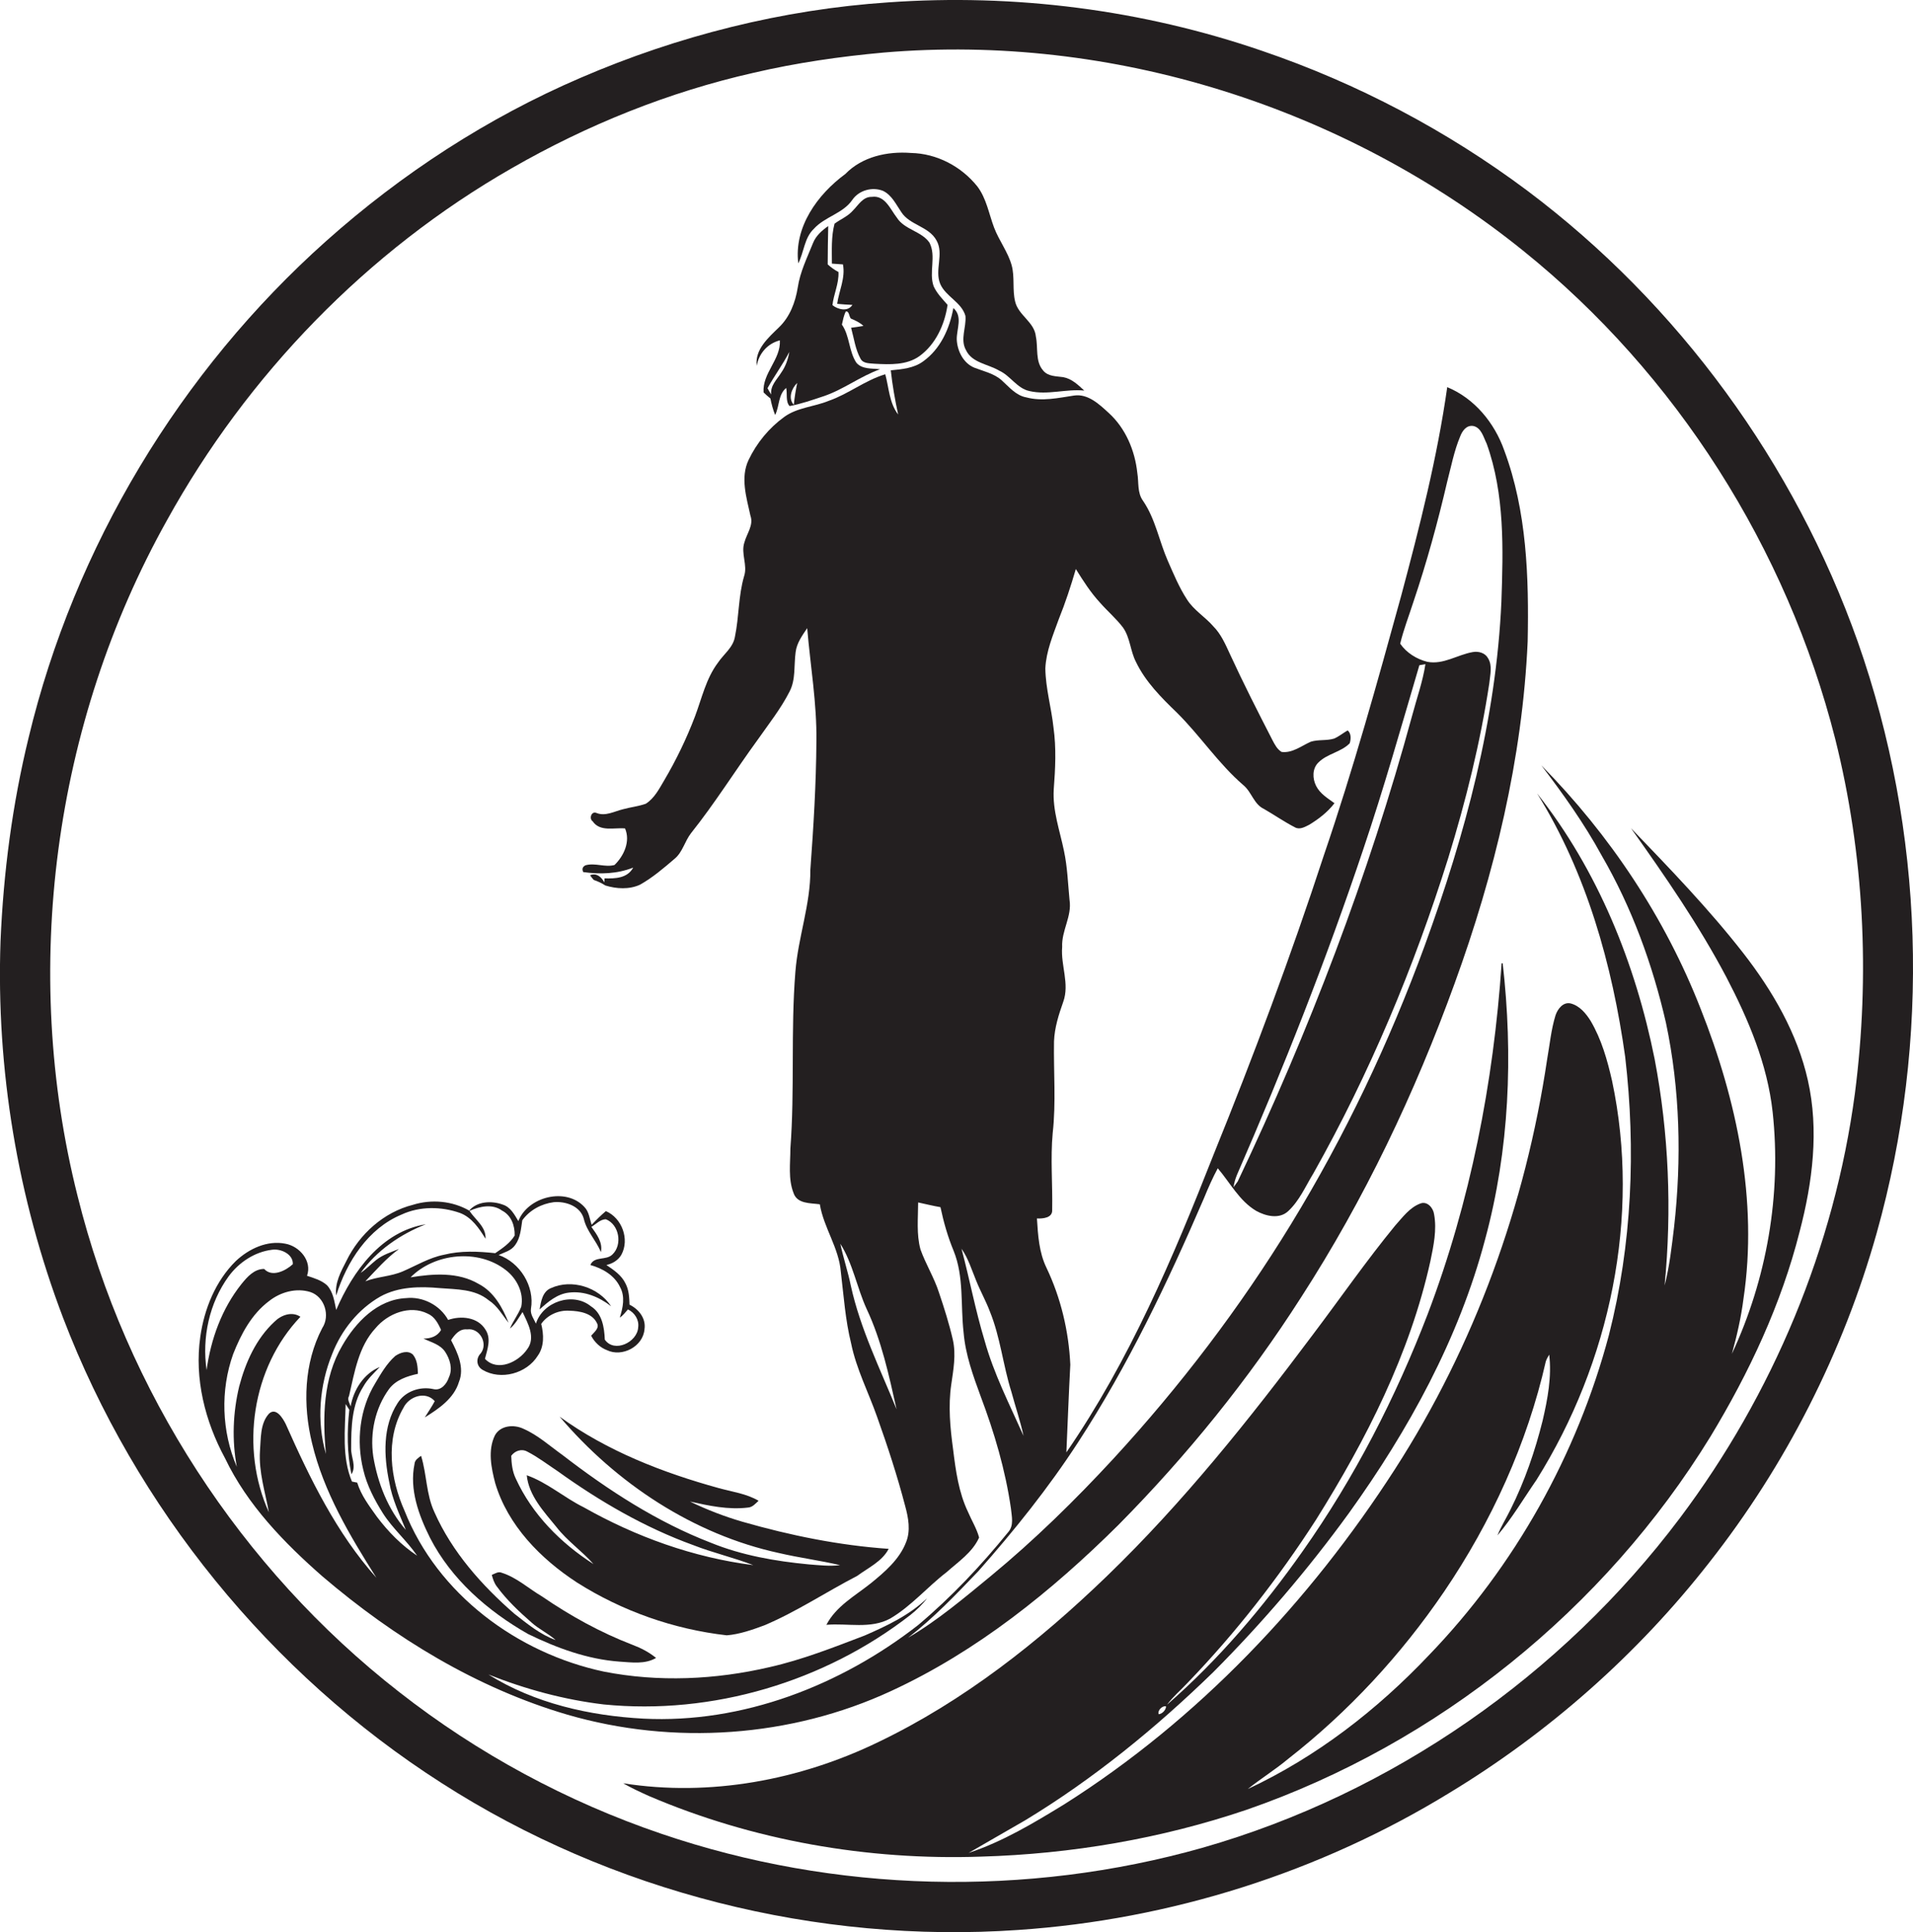
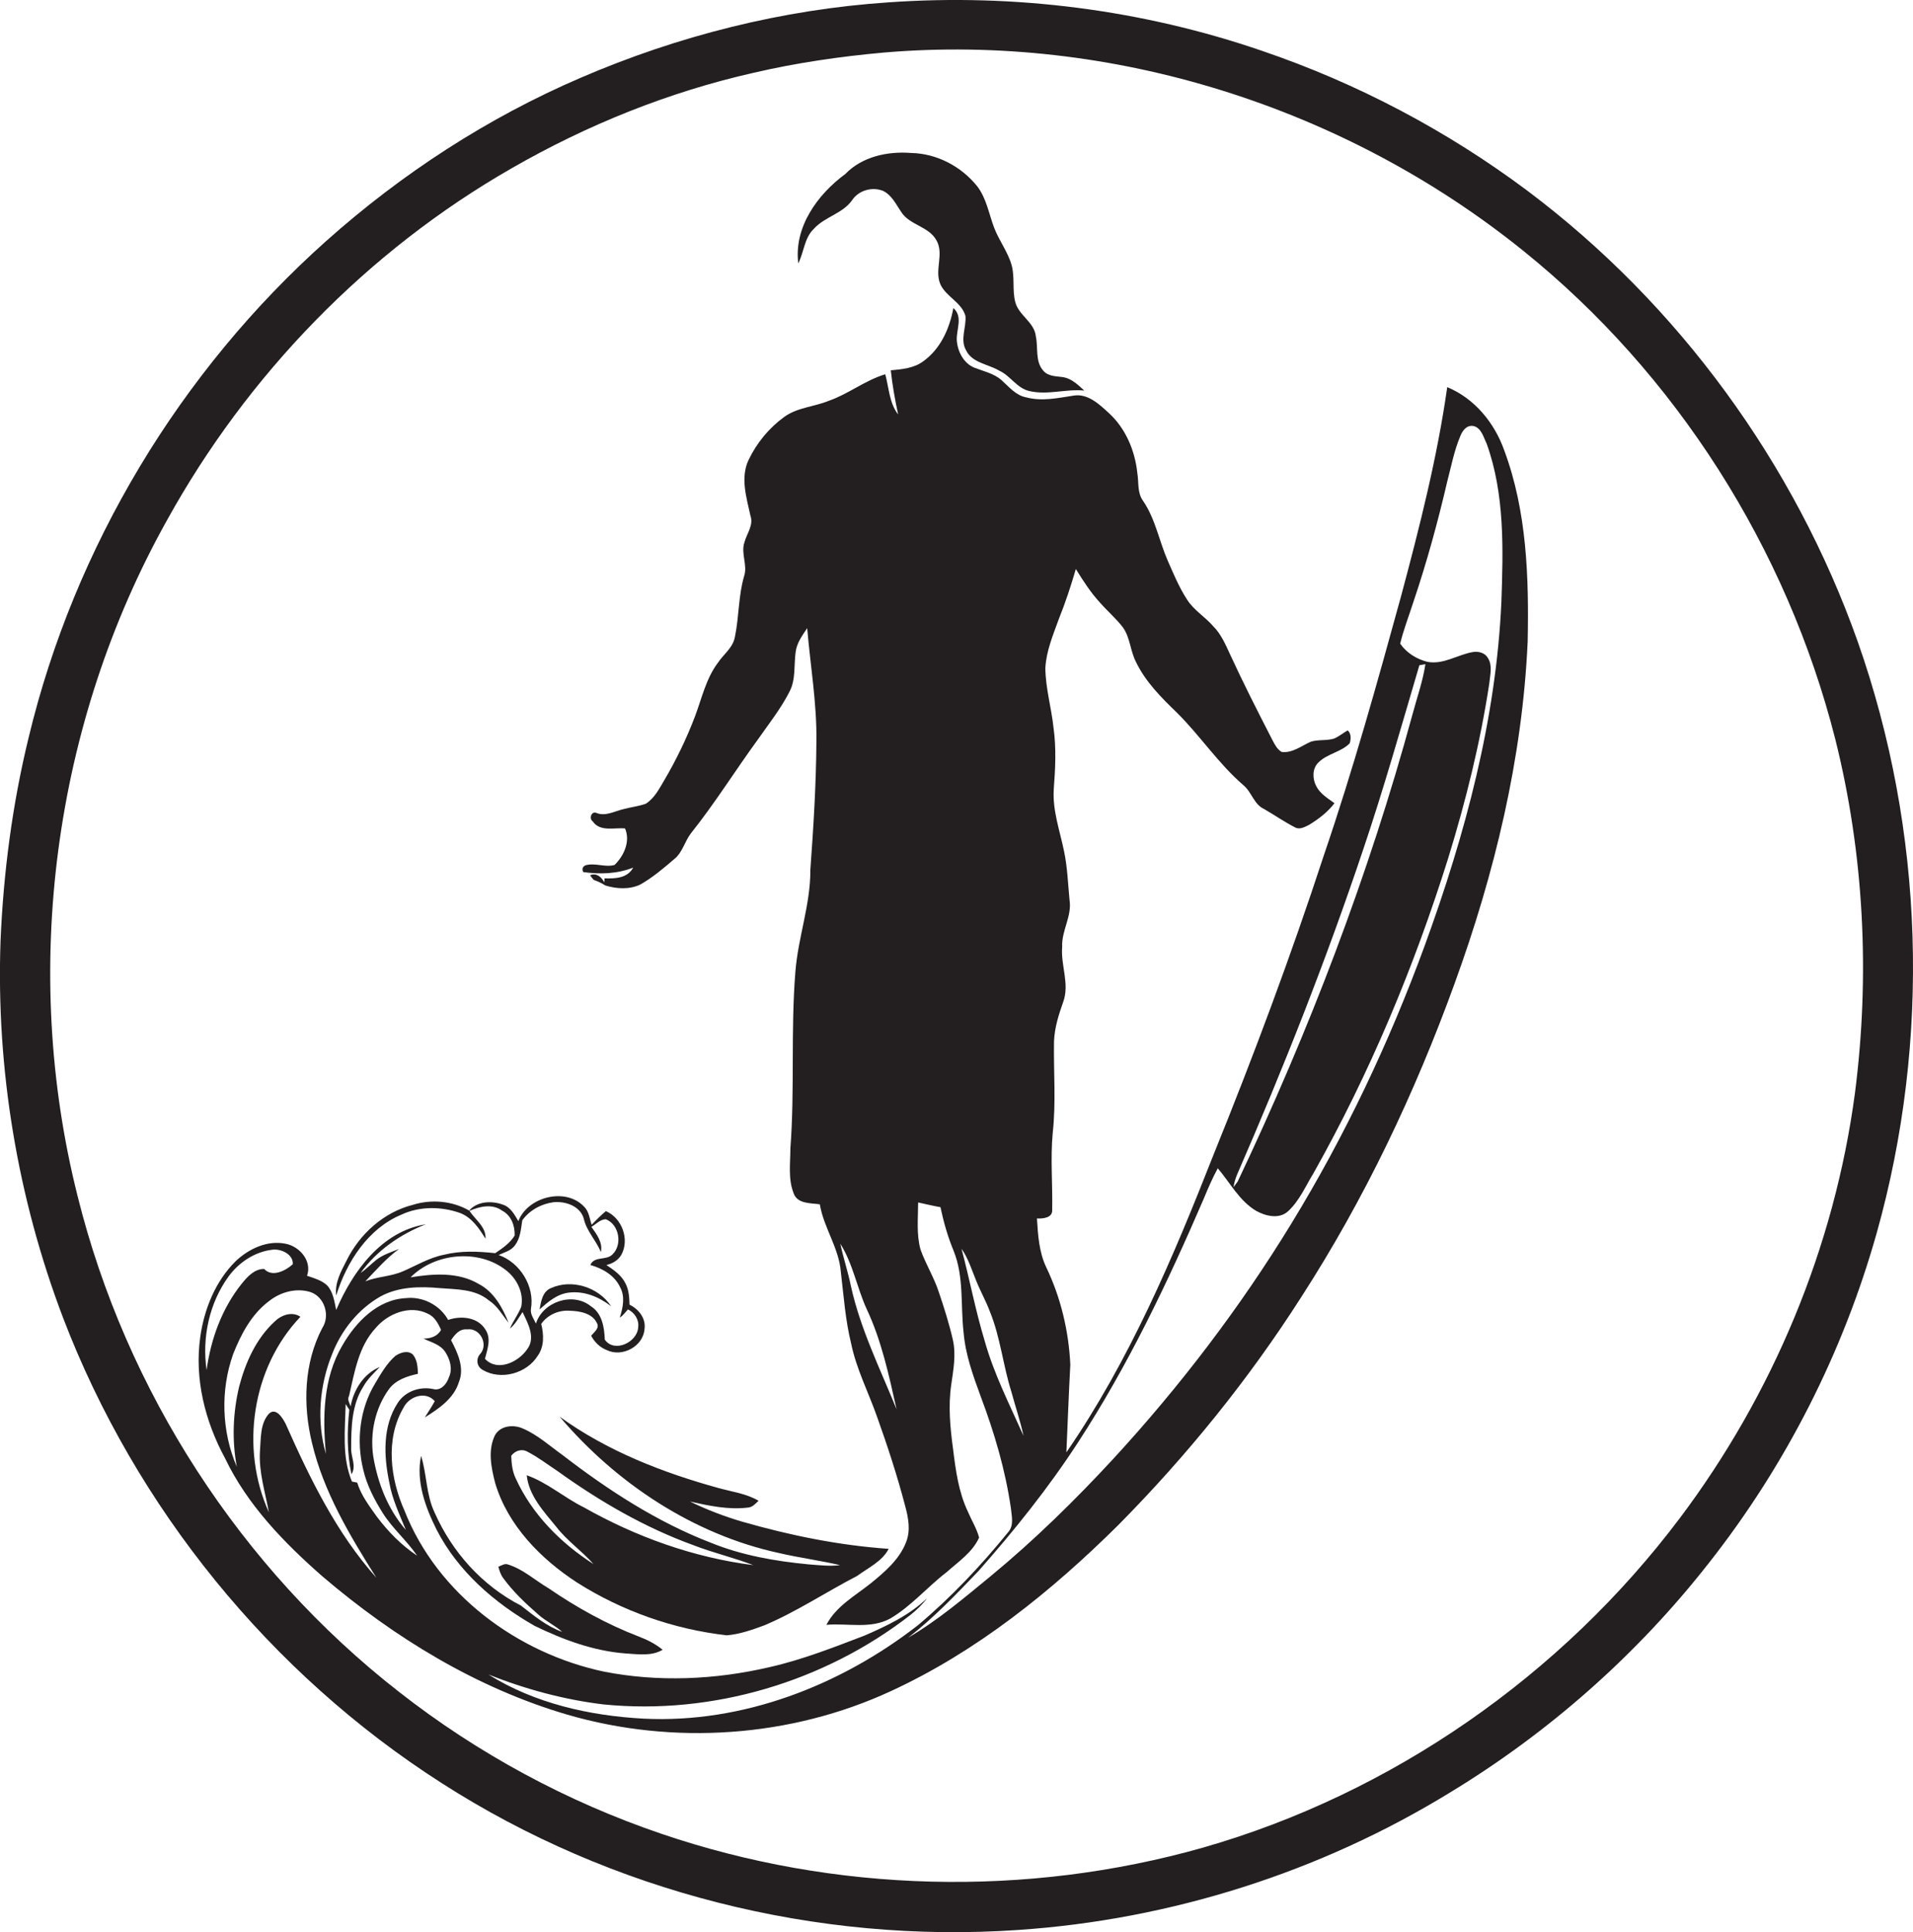
<svg xmlns="http://www.w3.org/2000/svg" version="1.1" id="Layer_1" x="0px" y="0px" viewBox="0 0 727.8 735.1" enable-background="new 0 0 727.8 735.1" xml:space="preserve">
  <g>
    <path fill="#231F20" d="M706.8,244.2c-24-67.8-68.2-128.5-125.8-171.7c-30.5-22.8-64.6-40.8-100.7-53.1C434.7,3.7,386-2.5,338,0.9   C297.7,3.6,258,13.6,220.9,29.6c-35.4,15.2-68.1,36.5-96.8,62.1C68.5,141.3,28.3,208.1,10.9,280.6C4.7,306,1.3,332,0.2,358.1   c-1.7,48.7,6.5,97.8,23.8,143.3c27.6,72.2,78.8,135.3,144,177c64.6,41.5,142.8,61.2,219.4,55.9c57.8-3.9,114.7-21.9,164.1-52.2   c37.8-22.9,71.5-52.7,98.7-87.5c29.2-37.1,51-80,63.8-125.5C734.6,395.7,732.1,316.1,706.8,244.2z M705.7,416   c-7.8,58.5-31.2,114.5-66.6,161.6c-45,59.8-109.5,104.8-181.5,125.4c-67.1,19-140,17.2-206-5.3c-35.9-12.2-69.8-30.5-99.7-53.9   c-60.3-47-104-114.6-122.4-188.8c-21.6-85.8-9.2-179.7,34-257c30.6-55.4,76.2-102.5,131.2-134c28.7-16.5,59.7-29,92-36.3   c16.3-3.8,32.9-6.2,49.5-7.7c86.8-7.4,175.6,20.8,243.3,75.4c58.3,46.9,100.3,113.3,118.7,185.7C709.2,325,711.5,371.1,705.7,416z" />
    <path fill="#231F20" d="M309.6,87.1c4.2-4.7,11.1-5.8,14.7-11.1c2.5-3.6,7.5-5,11.6-3.4c3.4,1.6,5,5.2,7,8.1   c3.2,5,10.5,5.4,13.4,10.8c2.9,5.1-0.8,11.2,1.4,16.5c2.1,4.9,8.1,6.9,9.6,12.2c0.4,4.3-2.1,8.9,0.2,13c2.3,4.9,8.4,5.3,12.6,7.8   c4.3,1.9,6.8,6.8,11.6,7.8c6.9,1.6,13.9-0.9,20.8-0.2c-2.3-2.1-4.7-4.5-8-5.1c-2.7-0.4-5.8-0.2-7.7-2.6c-3-3.5-1.8-8.5-2.7-12.8   c-0.5-5.6-6.7-8.1-7.9-13.4c-1.1-4.5-0.1-9.2-1.3-13.7c-1.4-5.1-4.8-9.4-6.7-14.4c-2-5.3-2.9-11.1-6.4-15.7   c-6.1-7.6-15.4-12.5-25.2-12.7c-9-0.7-18.6,1.4-25,8c-10.6,7.8-19.6,20.2-17.9,34C305.9,95.9,306,90.5,309.6,87.1z" />
-     <path fill="#231F20" d="M296.7,129.5c0.4,7.3-6.7,12.4-6.2,19.8c0.8,0.8,1.7,1.6,2.6,2.3c0.4,2.1,1,4.3,1.8,6.3   c1.7-3.4,1.1-7.7,4.2-10.3c0.5,2.1-0.3,5.2,1.3,6.9c4.3-0.8,8.6-2.3,12.8-3.7c7.6-2.5,14-7.6,21.6-10.3c-3-0.4-6.8,0.1-9-2.5   c-2.9-4.4-2.5-10.2-5.5-14.5c0.4-1.7,0.7-3.5,1.5-5c1.3-0.2,1.2,1.9,1.9,2.7c1.7,0.7,3.4,1.5,4.8,2.8c-1.6,0.3-3.2,0.5-4.7,0.7   c1.1,4,1.6,8.2,3.6,11.8c1,1.9,3.5,1.7,5.4,1.9c5.7,0.3,12.1,0.6,17-2.9c6.2-4.5,9.6-12,10.7-19.5c-1.9-2.2-4.1-4.4-5.3-7.1   c-1.9-5.3,1.1-11.4-1.6-16.6c-3.1-4.4-9.5-4.9-12.4-9.5c-2.5-3.2-4.5-8.6-9.5-7.9c-3.4-0.1-5.1,3.1-7.2,5.2c-1.9,2.2-4.7,3.3-7,5   c-1.3,4.9-1,10.1-1,15.2c1.4,0.1,2.8,0.2,4.2,0.3c1,5.2-1.5,10-2.2,15c1.9,0.2,3.8,0.3,5.8,0.4c-1.7,2.7-5.5,1.8-7.6,0.1   c0.5-4.3,2.5-8.2,2.3-12.6c-1.5-0.8-2.9-1.8-4.1-2.9c0-4.9,0.1-9.7,0.2-14.6c-2.4,1.7-4.7,3.7-5.8,6.5c-2.2,5.5-4.9,10.9-5.8,16.9   c-0.9,5.6-3,11.2-7.2,15.2c-4,3.9-9.2,8.4-8.4,14.6C288.7,134.5,292,130.7,296.7,129.5z M303.3,145.7c-0.6,2.8-1,5.5-1.3,8.3   C299.7,151.6,301.2,147.7,303.3,145.7z M297.2,141.8c-1.6,2.6-4.2,4.9-3.8,8.3c-0.5-0.8-1-1.6-1.4-2.4c2.6-4.7,5.8-9,8.3-13.8   C299.8,136.7,298.9,139.4,297.2,141.8z" />
    <path fill="#231F20" d="M339,643.4c32.7-15.1,61.1-38,86.5-63.2c26.1-26.4,49.5-55.3,69.5-86.6c24.1-37.3,43.3-77.7,58.4-119.4   c15.2-41.8,25.8-85.6,27.8-130.1c0.5-24.4-0.3-49.6-8.9-72.7c-3.7-10.5-11.3-19.8-21.7-24.1c-3.8,26.8-10.5,53.1-17.5,79.3   c-9.1,33.1-18.3,66.2-29.4,98.7c-12.6,38.5-26.8,76.5-42,114c-15.4,39.2-32,78.4-56,113.3c0.5-11.1,0.9-22.3,1.5-33.4   c-0.6-12.7-3.6-25.4-9.1-36.9c-2.8-5.8-3.2-12.3-3.6-18.7c2.3,0.1,6-0.2,5.8-3.3c0.2-9.7-0.7-19.5,0.2-29.2   c1.3-11.6,0.3-23.3,0.5-34.9c0.2-5.2,1.8-10.2,3.5-15c2.5-6.9-1-13.9-0.4-20.9c-0.3-6.2,3.8-11.7,2.8-17.9   c-0.6-6.2-0.8-12.5-2.1-18.6c-1.6-7.8-4.4-15.4-3.9-23.5c0.6-7.8,1-15.7-0.1-23.5c-0.8-7.5-3-14.9-3.1-22.5   c0.3-6.5,2.9-12.6,5.1-18.7c2.5-6.2,4.6-12.6,6.5-19.1c2.8,4.5,5.6,8.9,9.2,12.8c2.8,3.2,6.1,6,8.7,9.4c2.8,3.9,2.8,9,5,13.2   c3.6,7.5,9.6,13.5,15.5,19.2c8.9,8.8,15.8,19.4,25.3,27.6c3.2,2.6,4,7.3,7.9,9.1c4,2.3,7.7,4.9,11.8,7c1.8,1,3.8-0.2,5.4-1   c3.6-2.2,7-4.8,9.6-8.2c-2.6-1.9-5.5-3.6-7-6.6c-1.4-2.8-1.5-6.6,0.9-8.9c3.4-3.4,8.6-3.9,11.9-7.3c0.5-1.6,0.6-3.8-0.8-4.9   c-1.7,1-3.3,2.3-5.1,3.1c-2.9,0.9-6,0.3-8.9,1.2c-3.6,1.6-7,4.4-11.1,3.9c-1.7-1-2.6-2.8-3.5-4.5c-5.6-10.9-11.1-21.7-16.2-32.8   c-1.7-3.7-3.4-7.6-6.3-10.5c-3.1-3.6-7.4-6.1-10-10.2c-3-4.6-5.1-9.7-7.3-14.7c-3.3-7.5-4.7-15.9-9.4-22.8   c-2.3-3.1-1.6-7.1-2.2-10.6c-0.9-8.6-4.5-17.1-10.9-22.9c-3.6-3.3-7.9-7.4-13.2-6.6c-6,0.9-12.1,2.3-18.1,0.7c-4-0.7-6.6-4-9.4-6.5   c-2.9-2.6-6.8-3.4-10.4-4.8c-4.2-1.7-6.5-6.4-6.7-10.7c-0.1-4,2.4-8.8-1.3-12c-1.4,7.8-4.9,15.6-11.5,20.3c-3.5,2.6-8.1,3-12.3,3.4   c0.6,5.6,1.6,11.2,2.8,16.8c-3.4-4.4-3.5-10.2-4.9-15.3c-7.7,2.3-14,7.5-21.5,10.1c-5.6,2.3-11.9,2.5-16.9,6.1   c-5.8,4.2-10.5,9.9-13.6,16.4c-3.2,6.7-0.8,14.3,0.7,21.2c1.3,3.6-1.4,6.8-2.3,10.2c-1.4,4.2,1.3,8.6-0.1,12.8   c-2.2,7.5-1.9,15.4-3.5,23.1c-0.7,4.1-4.3,6.6-6.5,9.9c-4.5,6-6.1,13.5-8.7,20.4c-3.2,8.4-7.1,16.5-11.7,24.3   c-1.9,3.2-3.7,6.8-7,8.9c-2.8,1-5.8,1.3-8.7,2.1c-3.3,0.8-6.7,2.8-10.1,1.4c-1.9-0.8-2.9,2.2-1.4,3.2c2.8,4.1,8.2,2.3,12.3,2.7   c2.1,4.9-0.4,10.4-4,13.9c-3.6,1-7.3-0.9-11,0.1c-1.1,0.5-1.5,1.4-0.9,2.6c6.4,0.9,12.9,0.7,19-1.7c-2.2,4.1-6.9,4.2-10.9,4.1   l-0.1,1.5c-1.1-2-2.9-3.7-5.4-2.7c0.3,0.5,1,1.4,1.4,1.8c1.5,0.5,3,1.2,4.4,2.1c4.2,1.3,9.1,1.6,13.2-0.3c4.8-2.7,9-6.3,13.2-9.9   c3-2.5,3.8-6.6,6.2-9.7c9.1-11.4,16.8-23.8,25.4-35.6c4.2-6,8.8-11.8,12.1-18.3c2.4-4.6,1.6-10,2.3-15c0.4-3.4,2.5-6.3,4.4-9.1   c1.2,14.3,3.7,28.6,3.5,43c-0.1,16.3-1.1,32.6-2.3,48.9c0.1,13.2-4.7,25.8-5.7,38.9c-1.8,22.3-0.2,44.8-1.9,67.2   c0,5.6-0.9,11.5,1.2,16.9c1.4,4.2,6.4,3.8,10,4.3c1.5,9,7.3,16.6,8,25.8c1.1,9.1,1.7,18.2,3.9,27.1c2,9.8,6.6,18.6,9.9,28   c4,11.2,7.7,22.5,10.7,34c1.2,4.4,2.1,9.3,0.3,13.7c-2.5,6.5-8.1,11.3-13.4,15.6c-6,4.8-13.2,8.7-16.9,15.8   c8.1-0.7,16.8,1.7,24.3-2.4c8-4.7,14.1-12,21.4-17.6c4.5-4,9.9-7.6,12.4-13.2c-0.9-3.4-2.8-6.4-4.2-9.7c-3.6-7.5-4.7-15.8-5.7-23.9   c-1.1-8.1-1.9-16.4-0.7-24.6c0.8-5.6,1.9-11.4,0.6-17.1c-1.4-6.1-3.3-12.1-5.3-18c-1.8-5.6-5-10.7-7-16.3c-1.6-5.8-0.9-12-0.9-17.9   c2.8,0.6,5.6,1.3,8.5,1.8c1.2,5.7,2.8,11.3,5,16.6c4,9.9,2.6,20.7,3.8,31.1c0.7,8.4,3.6,16.4,6.5,24.3c5.2,13.8,9.4,28,11.5,42.6   c0.3,3,1.2,6.5-1,9c-10.4,12.8-21.7,24.8-34.3,35.4c-29.5,23-66.8,37.5-104.5,35.6c-20.5-1.1-41.4-5.8-59-16.8   c14.1,5.6,28.8,9.6,43.9,11.4c41.3,4.1,83.9-8.6,116.6-34c2.4-1.9,4.6-4,6.4-6.4c-6.8,6.5-15.3,10.5-23.8,14.2   c-11.8,4.5-23.7,9.2-36.1,12c-20.6,4.8-42.3,5.8-63.1,1.7c-32.9-7-63.3-29.5-75.8-61.2c-5.4-12.1-7.4-27.2-0.4-39.2   c2.1-4.3,8.4-6.5,11.9-2.5c-1.1,2.1-2.5,4.1-3.8,6.2c5.3-3.3,11.1-7.2,13-13.5c2.2-5.4-0.5-11.1-3-15.9c1.4-2.1,3.2-4.4,6.1-4.1   c4.8-0.7,8.1,5.4,5.2,9.1c-1.9,1.9-1.7,4.9,0.7,6.3c6.9,4.1,16.8,1.4,21-5.4c2.5-3.5,2.3-8.1,1.3-12.1c2.4-3.4,6.6-5.3,10.8-5   c3.8,0.1,8.6,0.9,10.4,4.7c1.1,1.9-1.1,3.5-2.2,4.8c1.3,2.5,3.4,4.5,6,5.5c5.8,2.8,13.8-1.4,14.3-8c0.6-4.1-2.2-7.6-5.7-9.3   c-0.1-2.7-0.2-5.5-1.5-8c-1.5-3.2-4.5-5.2-7.3-7.1c2.3-0.5,4.5-1.8,5.7-3.9c3.2-5.9,0.2-14-5.9-16.6c-1.9,1.6-3.7,3.4-5.4,5.2   c-0.8-2.3-1-5-2.8-6.8c-7-7.6-21.5-3.9-25.1,5.4c-1.5-2.5-3-5.4-6-6.3c-4.1-1.5-9.7-1.3-12.7,2.3c-6.4-3.7-14.4-4.4-21.4-2.2   c-11.1,2.8-20.3,11.1-25.3,21.3c-2.1,4.1-4.5,8.4-3.9,13.2c4-12.8,12.1-25.5,24.9-30.8c6.9-3.2,15.1-3.1,22.2-0.6   c4.5,1.7,7.3,5.9,9.7,9.8c0.3-4.5-3.9-7.2-6.1-10.6c3.9-1.7,8.7-2.8,12.4-0.1c3.5,1.8,4.9,5.7,4.8,9.5c-1.8,2.9-4.6,4.8-7.4,6.7   c-6.5-0.7-13.1-1-19.5,0.6c-5.6,1.1-10.5,4.1-15.6,6.3c-4.6,2-9.7,2-14.3,3.8c4.1-4.3,8-8.8,12.8-12.3c-3,1.2-6.2,2.2-8.7,4.2   c-2,1.6-3.8,3.5-5.9,4.9c6.1-8.5,15.1-14.7,24.8-18.5c-16.8,2.7-27.8,17.9-34.1,32.6c-0.7-3.2-1.1-6.8-3.5-9.4   c-2.1-1.9-4.9-2.7-7.6-3.6c2-5.6-2.8-11.2-8.2-12.2c-6.9-1.4-13.9,1.9-18.9,6.6c-7.7,7.6-12,18.2-13.5,28.8   c-2.3,15.9,1.8,32.2,9.4,46.2c8.5,17.8,22.5,32.2,37.1,45c27.3,23.3,58.7,42.5,93.2,52.6C256.2,664.1,300.8,661.1,339,643.4z    M323.7,489.2c-1.1-5.4-2.9-10.7-4-16c4.8,7.6,6.3,16.7,10,24.8c5.7,12.1,8.5,25.3,11.4,38.2C334.8,520.7,327.3,505.6,323.7,489.2z    M470.6,447c17.7-40.6,34-81.9,48.1-124c7.8-23.1,14.4-46.5,21.3-69.9c0.6-0.1,1.7-0.3,2.3-0.4c-1,6.6-3.3,13-5,19.4   c-16.6,61-39.3,120.3-66.4,177.4c-0.4,0.5-1.2,1.7-1.6,2.2C469.5,450.1,470,448.5,470.6,447z M374.6,510.1   c-3.5-11.5-5.7-23.4-8.8-35c2.6,3.7,3.9,8.1,5.6,12.2c1.6,4,3.7,7.7,5.2,11.7c4,9.8,5,20.5,8.2,30.6c1.5,5.6,3.4,11.1,4.6,16.7   C384.1,534.4,378.1,522.7,374.6,510.1z M372.2,597.8c13.7-15.5,26.7-31.7,38-49.1c19-29.2,34-60.7,47.8-92.7   c1.6-3.9,3.3-7.8,5.3-11.5c4.7,5.5,8.2,12.4,14.6,16.2c3.6,2,8.8,3.3,12.2,0.1c4.3-4,6.6-9.5,9.6-14.4c21.4-38,38.3-78.5,51.3-120   c6.7-21.8,12.2-43.9,15.6-66.4c0.3-3.2,1.3-6.7-0.5-9.6c-1.1-2-3.6-2.7-5.8-2.3c-5.8,1-11.2,4.9-17.3,3.7c-4-1-7.9-3.4-10.3-6.9   c1.3-5.4,3.3-10.5,5-15.8c5.1-15.1,9.3-30.4,12.9-45.9c1.5-5.7,2.6-11.6,4.9-17.1c0.8-2.1,2.4-4.5,5.1-4c3,0.7,3.8,4.3,5,6.7   c6.9,19.2,6.3,40.1,5.6,60.2c-2,44.8-13.8,88.6-29.1,130.6c-13.5,36.9-30.4,72.6-50.9,106.1c-19.5,31.9-42.3,61.8-67.6,89.3   c-14.6,15.8-30,30.9-46.6,44.6c-10.1,8.3-20.2,16.9-31.5,23.5C355.2,615.6,363.7,606.7,372.2,597.8z M196,473.7   c2-2.7,2.2-6.2,2.7-9.4c2.8-3.9,7.3-6.3,12-6.9c4.5-0.4,10.1,1.5,11.4,6.3c1.1,4.8,4.7,8.2,6.5,12.7c0.8-3.7-1.6-6.8-3.6-9.6   c1.7-1,3.4-2.9,5.5-2.9c5.1,2,6.4,9.7,2.5,13.4c-2.4,2.4-6.9,0.5-8.4,4c4.6,1.3,9.2,3.9,11.3,8.4c2,3.6,1.1,7.9-0.1,11.6   c1.3-0.8,2.1-2,3.1-3.1c2.5,1.2,4.3,3.9,3.9,6.8c-0.3,5.7-9.1,9.9-12.7,4.7c-0.2-4.7-1-10-5.3-12.7c-6.9-5.6-18.3-1.7-20.9,6.6   c-0.8-1.8-2.2-3.5-1.9-5.6c1.5-8.6-4.2-17.7-12.3-20.5C191.8,476.5,194.5,475.9,196,473.7z M126.4,515.1c3.5-9,9.9-17,18.3-21.8   c6.9-3.8,15.1-3.9,22.7-3.2c6.3,0.5,13.3,0.3,18.5,4.6c3.3,2.1,5.2,5.6,7.6,8.6c-2.3-5.8-5.6-11.8-11.4-14.8   c-7.8-4.6-17.3-3.9-25.9-2.5c9.2-9.3,25.8-10.9,36.2-2.8c4.2,3.2,7,8.7,5.9,14c-1.1,2.9-3.1,5.4-4.3,8.3c2.1-1.7,3.3-4.1,4.8-6.3   c2,4.2,5.1,9.7,1.8,14.1c-3.3,4.9-11.3,8.8-16.1,3.7c0.9-3.6,2.5-7.6,0.2-11.1c-2.9-4.8-9.3-5.4-14.2-3.7c-3.1-5.6-9.6-9-16-8.3   c-10.9,0.5-19.2,9.2-24.3,18.1c-7.3,12.4-7.5,27.3-6.2,41.2C120.4,540.8,121.5,527.1,126.4,515.1z M78.6,521.3   c-1.8-12.4,1-25.5,8.4-35.7c3.9-5.3,9.9-9.3,16.5-10.1c3.4-0.5,8.1,1.7,7.9,5.5c-2.7,2.5-7.9,5.1-10.9,1.8c-3.8,0-6.4,3-8.6,5.7   C84.4,497.9,80.2,509.5,78.6,521.3z M108.7,541.8c-1.1-2.2-3.7-6.5-6.4-3.9c-3.4,3.8-3,9.4-3.4,14.2c-0.5,8,2,15.6,3.4,23.3   c-11-24.3-6.5-55,12-74.4c-3.3-2.2-7.4-0.6-9.9,1.9c-7,6.5-11,15.5-13.4,24.6c-2.4,10-2.8,20.5-0.9,30.6   c-5.8-13.5-6.3-29.1-1.4-42.9c3-7.6,7-15.2,13.7-20.2c4.3-3.4,10.3-5.1,15.7-3.4c5.4,1.8,7.6,9,4.5,13.7c-7,13.4-7.4,29.3-3.9,43.7   c4.4,18.6,14.4,35.3,24.5,51.3C128,583.3,117.9,562.5,108.7,541.8z M143.4,577.1c-2.9-4.1-6-8.1-7.5-13c-0.5-0.1-1.5-0.3-2-0.4   c-3.9-9.3-2.6-19.7-2.4-29.5c0.5,0.7,0.9,1.5,1.4,2.2c-0.9,8.1-0.9,16.4,0.8,24.5c2-3-0.2-6.5-0.1-9.8c0-8,0.2-16.6,4.6-23.5   c1.6-2.9,4-5.1,6.3-7.5c-6.1,2.5-10,8.7-11.1,15c-0.4-1.3-1.4-2.6-0.6-4c2.1-9,3.6-18.8,10.1-25.8c4.6-5.5,13-8.9,19.8-5.5   c2.6,1.1,4,3.7,5.1,6.2c-1.4,2.5-4,3.3-6.7,3.3c2.9,1.4,6.4,2.2,8.3,5.1c1.8,2.8,2.9,6.4,1.4,9.6c-0.8,2.5-3,5.3-6,4.5   c-5.1-1.1-10.7,0.9-13.5,5.3c-5.8,8.9-5.3,20.2-3.2,30.2c1.1,6.4,3.9,12.2,6.3,18.1c-6.8-7.8-10.7-17.8-12.4-28   c-1.3-8.9,0.7-18.3,6-25.6c2.6-3.5,6.9-4.9,11-5.8c-0.1-2.5-0.2-5.2-1.9-7.3c-1.9-1.8-4.8-0.8-6.7,0.5c-3.3,2.9-5.5,6.8-7.7,10.5   c-5.9,9.7-7.2,21.9-4.5,32.8c1.4,6,4.3,11.5,7.5,16.6c3.7,5.8,9.1,10.4,13,16.1C152.8,588,147.7,582.8,143.4,577.1z" />
-     <path fill="#231F20" d="M663.2,362.6c-13.1-16.8-27.9-32.1-42.7-47.5c13,18.3,25.8,36.8,36.3,56.7c8.4,16.1,15.6,33.1,17.6,51.3   c3.4,31.3-2.2,63.5-15.5,92c1.9-6.9,3.5-13.8,4.4-20.9c5.6-37.4-2.5-75.6-16.3-110.4c-13.5-34.6-34.5-66.1-60.6-92.6   c8.3,10.9,16.3,22.1,22.9,34.2c11.5,19.8,19.4,41.5,24.5,63.7c5.4,25.5,6,52,3.1,77.8c-0.9,7.4-1.7,14.9-3.6,22.2   c2.8-28.7,1.6-57.9-3.8-86.2c-7.3-36.3-21.6-71.8-44.7-101c18.8,30.2,28.6,65.2,33.5,100.2c4.1,35.3,2.6,71.4-6.2,105.9   c-12.1,45.5-35.8,87.9-68.5,121.8c-19.7,20.8-42.8,38.7-68.9,50.9c5-4,10.5-7.4,15.4-11.5c22.9-17.9,42.9-39.5,59.3-63.6   c18-26.5,31.6-56.3,38.7-87.6c0.3-0.9,0.8-1.8,1.3-2.6c1,8.4-0.6,16.9-2.5,25.1c-2.9,11.6-6.8,23-12.2,33.8c-1.6,3.3-3.6,6.4-5,9.9   c5.6-6.6,10-14.1,14.9-21.2c27.9-44.6,39.7-100,28.7-151.8c-1.8-7.9-4-15.7-8.1-22.7c-1.8-2.9-4.2-5.8-7.6-6.7   c-2.9-0.7-5,2.1-5.8,4.5c-1.7,5.5-2.2,11.2-3.2,16.8c-8.2,55.2-27.6,108.9-57.9,155.9c-32.5,50.5-74.9,95.3-125.8,127.5   c-11.6,7.1-23.4,14.2-36.4,18.5c7.2-4.1,14.3-8.3,21.5-12.4c26.1-15.8,49.8-35.2,71.6-56.4c18.7-18.8,36-39,51.6-60.5   c22.7-31.6,41.8-66.3,51.8-104.1c9.3-34.2,10.7-70.1,6.7-105.1c-0.1,0-0.3,0-0.4,0c-3.1,45.5-11.9,90.7-28.1,133.4   c-12.2,31.8-27.9,62.4-47.6,90.3c-15,21.3-32,41.3-51.6,58.4c2.3-3.1,5.2-5.5,7.8-8.3c18.3-19,34.6-39.9,48.9-62.1   c19.1-30.5,35.7-63.1,43.5-98.4c1.2-5.8,2.5-11.9,1.4-17.8c-0.3-2.4-2.6-5.1-5.2-4.1c-4.1,1.5-6.8,5.3-9.6,8.4   c-11,13.4-20.9,27.7-31.4,41.6c-24.1,32.2-49.3,63.8-78.3,91.8c-25.8,24.9-54.4,47.5-86.9,63.1c-29.9,14.5-64.1,20.9-97.1,15.7   c3.1,1.8,6.4,3.3,9.7,4.8c39.7,17,83.3,24.6,126.5,23.1c34.3-1,68.4-6.8,100.9-17.8c72.8-25.2,136.3-76.4,176.6-142.1   c14.7-24.3,26.9-50.3,33.9-78c4.9-18.7,7.4-38.5,3.1-57.5C683.8,393.2,674.4,377,663.2,362.6z M443.6,649.2c0.1,1.3-1.5,3-2.8,3   C440.3,650.8,442.2,648.9,443.6,649.2z" />
    <path fill="#231F20" d="M232.5,497c-4.8-7.3-15-10.5-22.9-6.9c-3.2,1.3-3.8,5.1-4.3,8.1c3.2-2.9,6.7-5.9,11.2-6.4   C222.4,491.1,228,493.5,232.5,497z" />
    <path fill="#231F20" d="M284.5,573.6c1.8-0.1,2.9-1.5,4.1-2.6c-4.6-2.7-10-3.4-15.1-4.8c-21.4-5.9-42.5-14.1-60.6-27.2   c21.5,25.3,50.8,44.8,83.5,51.9c7.7,1.8,15.5,2.8,23.2,4.6c-4,0.5-8,0-12-0.3c-12.6-1.2-25.3-3.4-37.1-8.2   c-20.5-7.9-39.1-20-56.5-33.4c-4.9-3.5-9.4-7.6-14.9-10c-3.6-1.7-8.7-1.3-10.8,2.5c-2.8,5.7-1.4,12.4,0.1,18.2   c4.8,16.1,17.3,28.8,31.1,37.8c17.2,10.9,36.8,17.8,57,20.1c4.9-0.4,9.7-2.1,14.3-3.8c12.3-5.2,23.5-12.7,35.3-18.8   c4.2-3.1,9.5-5.5,12-10.3c-18.8-1.3-37.5-5.1-55.6-10.3c-6.9-2-13.6-4.6-20-7.7C269.7,572.9,277.1,574.5,284.5,573.6z M222.1,573.5   c-7.5-3.7-13.8-9.4-21.7-12.2c0.8,7.8,6.5,13.8,11.3,19.7c4.1,5.3,9.7,9.1,14.1,14.1c-12.5-8-23.4-19-29.6-32.6   c-1.3-2.7-1.6-5.7-1.7-8.6c1.4-1.9,3.9-2.8,6.1-1.6c4.1,2.1,7.7,4.9,11.5,7.4c16,11.5,33.2,21.5,51.7,28.2   c7.4,2.9,15.3,4.7,22.8,7.6C263.8,592.6,241.9,584.7,222.1,573.5z" />
-     <path fill="#231F20" d="M165.3,575.4c-3.2-6.8-2.9-14.4-5.1-21.5c-1.1,0.8-2.4,1.6-2.5,3.1c-2,9.7,1.6,19.5,5.9,28.1   c8.1,15.8,22,27.9,37.3,36.6c10.9,5.3,22.5,9.6,34.7,10.5c4.7,0.3,9.8,1.1,14-1.4c-2.7-2.2-5.8-3.8-9-5   c-12.2-4.7-23.6-11-34.4-18.4c-5.1-3-9.6-7.2-15.3-9c-1.3-0.6-2.5,0.3-3.8,0.8c0.4,1.5,0.9,3.1,1.9,4.4c3.8,5.2,8.5,9.6,13.3,13.8   c2.8,2.5,6.3,4.1,9.1,6.6c-5.9-2.1-10.8-6.2-15.7-10C183.3,603.2,172,590.5,165.3,575.4z" />
+     <path fill="#231F20" d="M165.3,575.4c-3.2-6.8-2.9-14.4-5.1-21.5c-2,9.7,1.6,19.5,5.9,28.1   c8.1,15.8,22,27.9,37.3,36.6c10.9,5.3,22.5,9.6,34.7,10.5c4.7,0.3,9.8,1.1,14-1.4c-2.7-2.2-5.8-3.8-9-5   c-12.2-4.7-23.6-11-34.4-18.4c-5.1-3-9.6-7.2-15.3-9c-1.3-0.6-2.5,0.3-3.8,0.8c0.4,1.5,0.9,3.1,1.9,4.4c3.8,5.2,8.5,9.6,13.3,13.8   c2.8,2.5,6.3,4.1,9.1,6.6c-5.9-2.1-10.8-6.2-15.7-10C183.3,603.2,172,590.5,165.3,575.4z" />
  </g>
</svg>